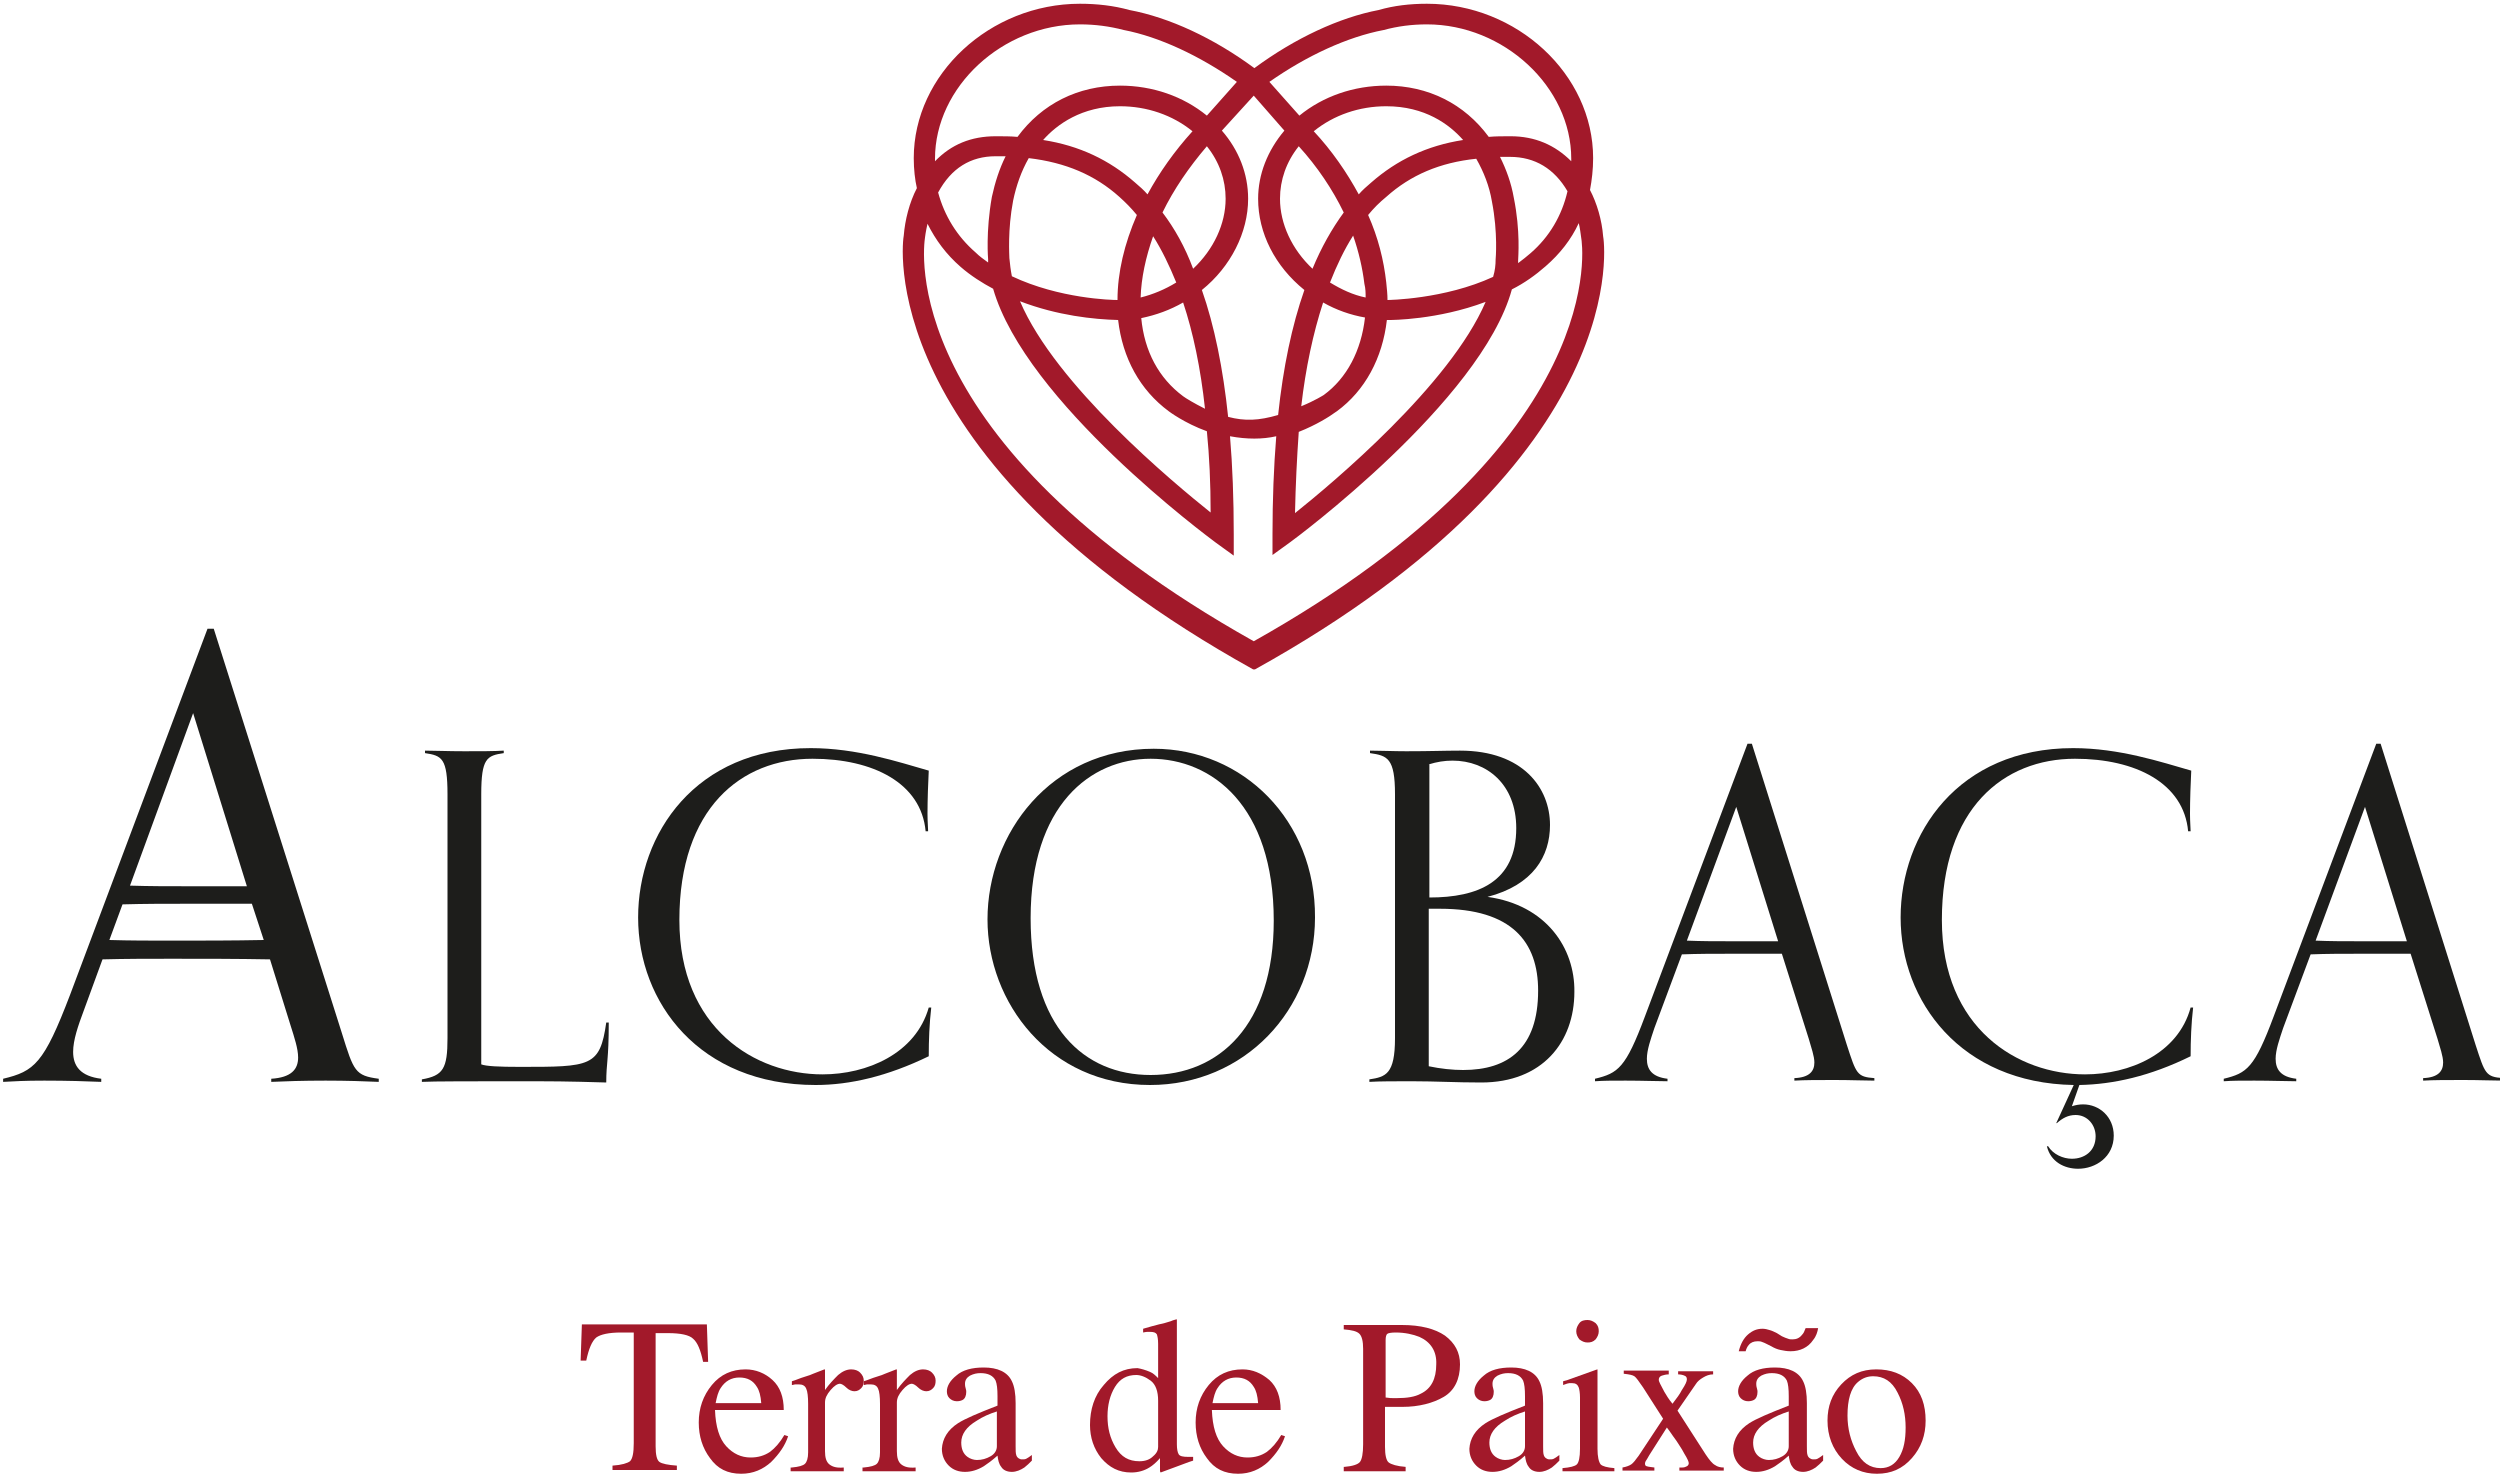
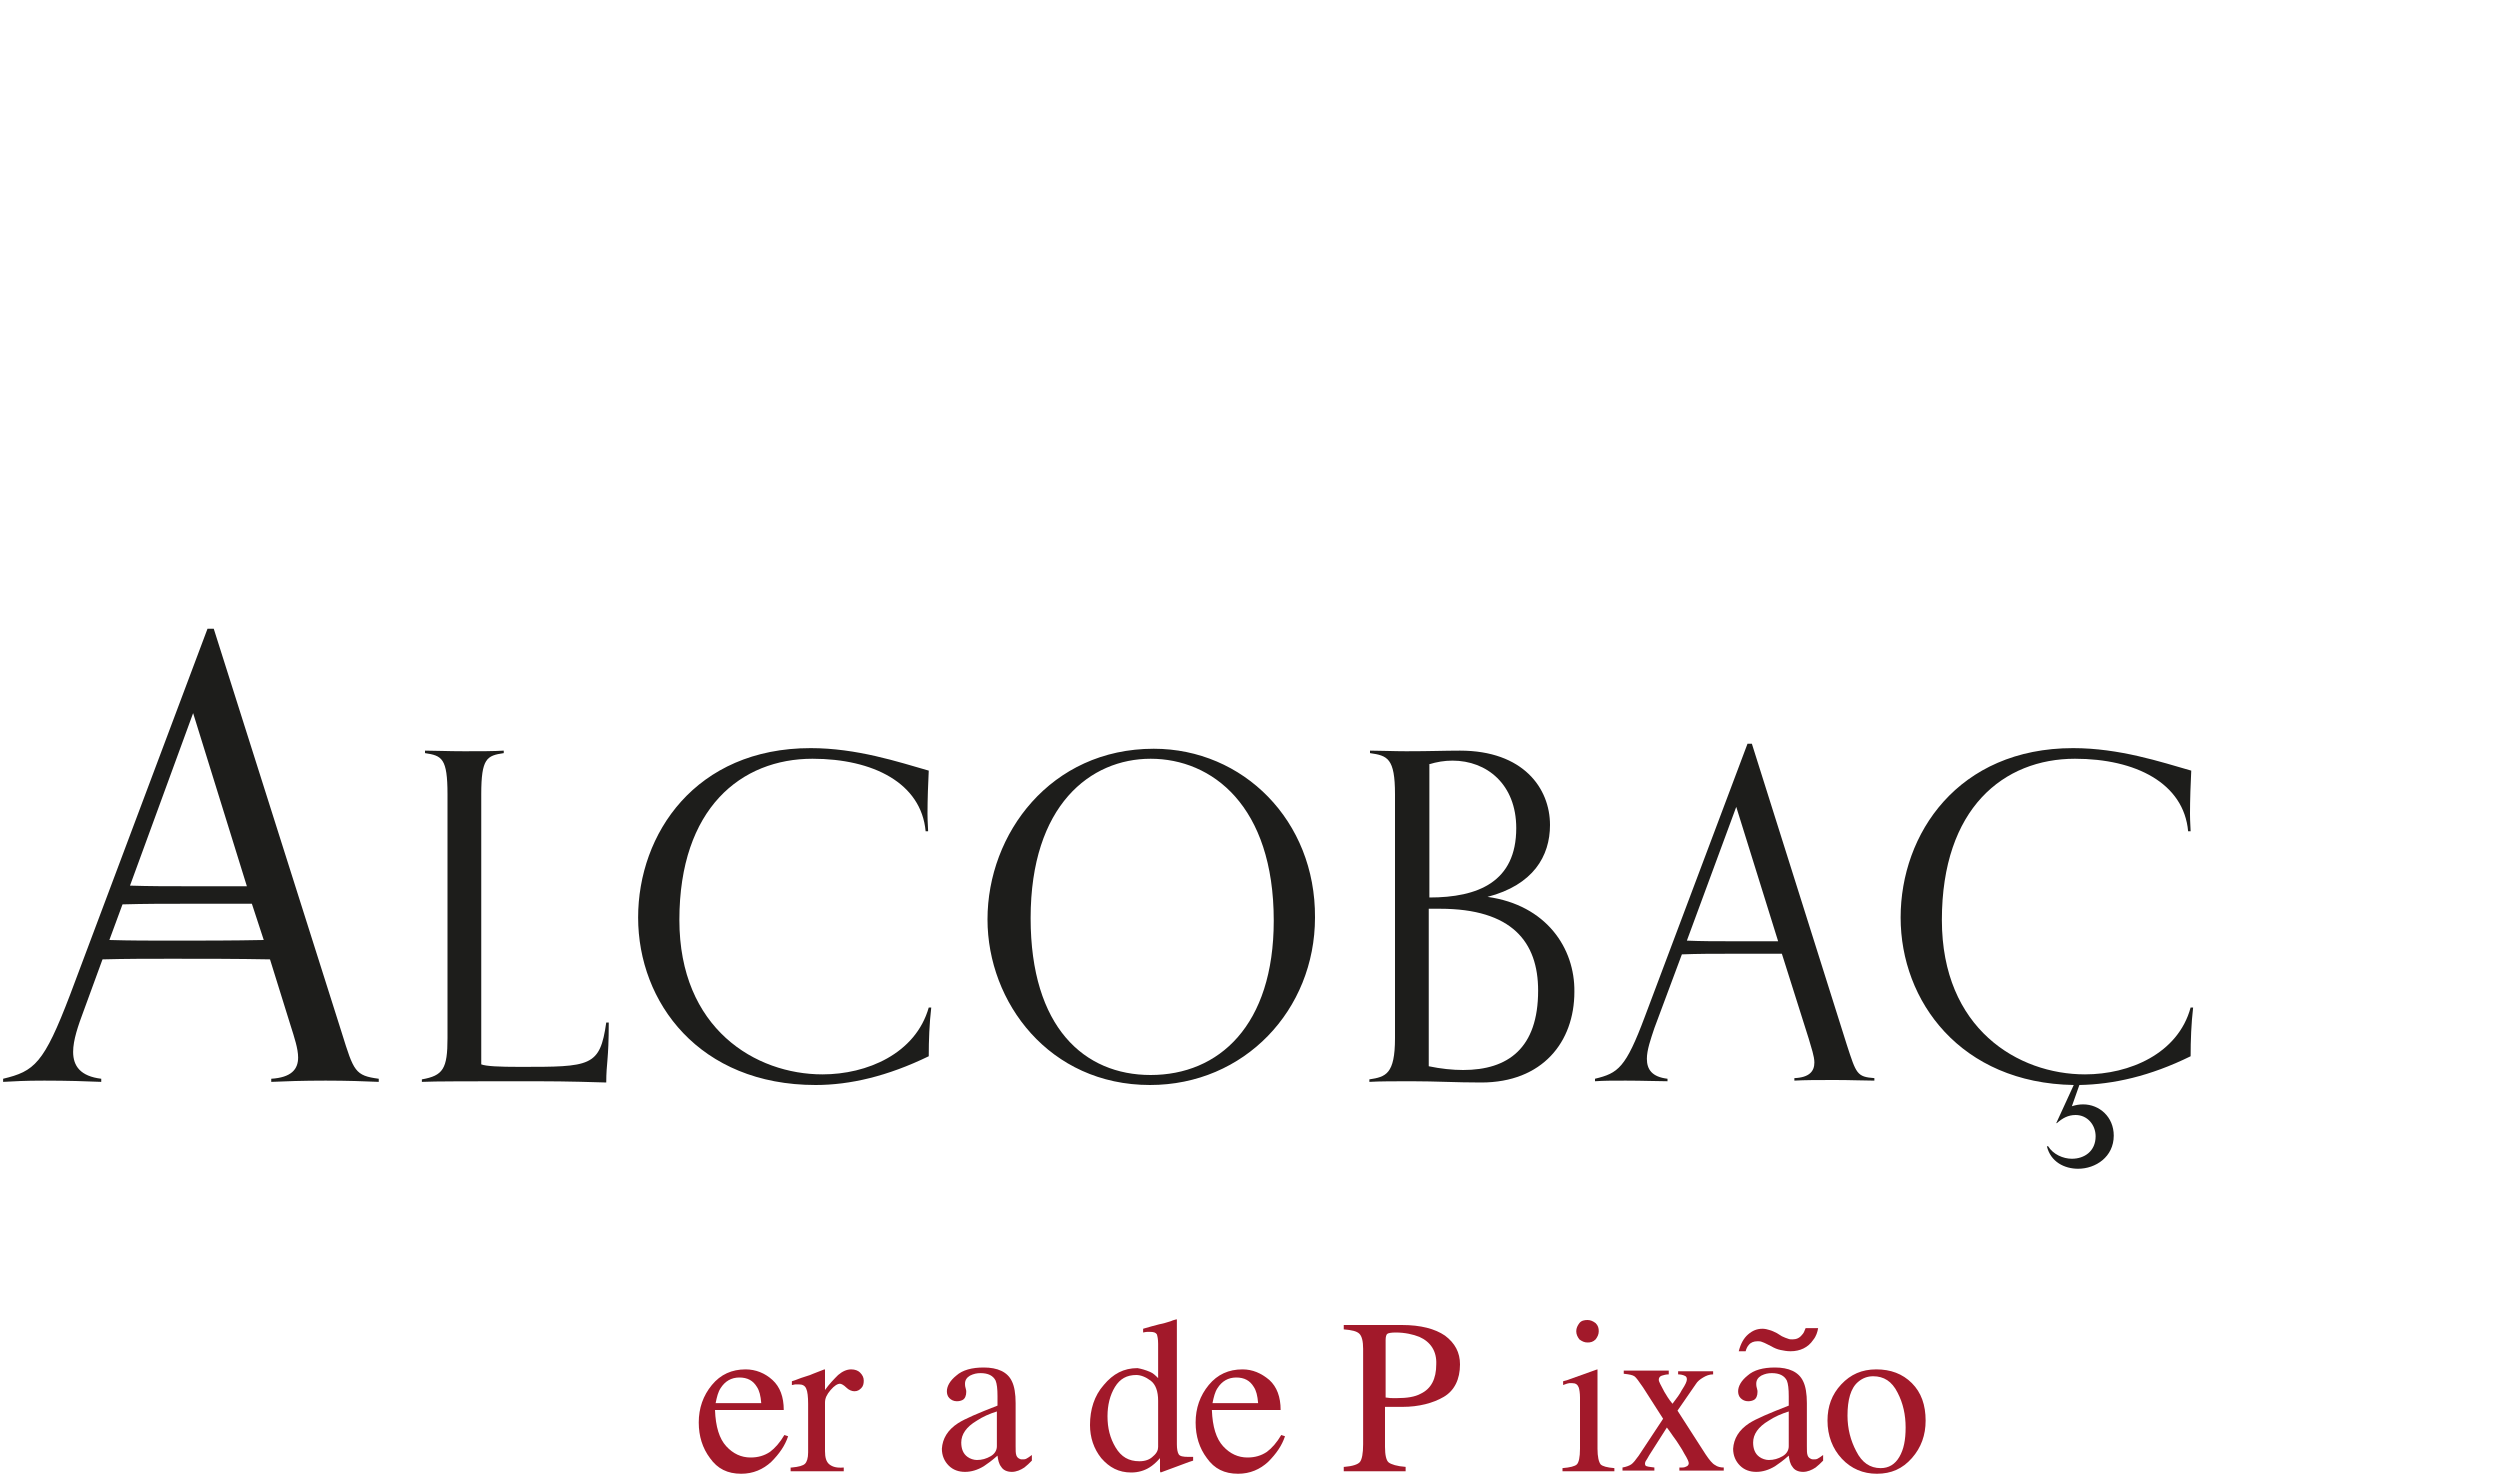
<svg xmlns="http://www.w3.org/2000/svg" version="1.1" id="Layer_1" x="0px" y="0px" viewBox="0 0 400 236" style="enable-background:new 0 0 400 236;" xml:space="preserve">
  <style type="text/css">
	.st0{fill:#1D1D1B;}
	.st1{fill:#A2192A;}
</style>
  <g>
    <g>
      <g>
        <path class="st0" d="M83.2,170.7c-3.4,0-5.4-0.1-6.2-0.4v-43.2c0-5.8,0.9-6.2,3.6-6.6v-0.4c-1.5,0.1-3.8,0.1-6.3,0.1     c-2.7,0-4.7-0.1-6.3-0.1v0.4c2.7,0.4,3.6,0.8,3.6,6.6v39c0,4.9-0.7,6-4.1,6.6v0.4c1.5-0.1,9.1-0.1,14.6-0.1c6.7,0,8.2,0,14.9,0.2     c0-3.2,0.4-3.5,0.4-9.6h-0.4C96,170.7,94.5,170.7,83.2,170.7z" />
        <path class="st0" d="M131.6,171.9c-10.7,0-22.9-7.3-22.9-24.7c0-17.9,9.9-25.8,21.3-25.8c9.7,0,17.4,3.9,18.1,11.6h0.4     c0-0.5-0.1-1.5-0.1-2.8c0-2.2,0.1-5,0.2-6.9c-4.9-1.4-11.5-3.6-18.9-3.6c-18.4,0-27.6,13.7-27.6,27.1c0,13.6,9.8,26.8,28.4,26.8     c5.5,0,11.5-1.4,18.1-4.6c0-2.6,0.1-5.2,0.4-7.8h-0.4C146.5,168.6,138.7,171.9,131.6,171.9z" />
        <path class="st0" d="M54.7,165.3l-20.5-64.7h-1l-22,58.6C7,170.2,5.5,171.4,0.5,172.6v0.5c2-0.1,3.3-0.2,6.6-0.2     c3.6,0,6.9,0.1,9.1,0.2v-0.5c-3.3-0.4-4.5-2-4.5-4.3c0-1.9,0.8-4.2,1.7-6.6l3-8.2c3.7-0.1,7.3-0.1,11-0.1c5.3,0,10.5,0,15.8,0.1     l3.3,10.6c0.6,1.9,1.2,3.7,1.2,5.1c0,1.9-1.1,3.2-4.3,3.4v0.5c2.1-0.1,5.1-0.2,8.7-0.2c3.3,0,6.4,0.1,8.5,0.2v-0.5     C56.8,172.1,56.6,171.4,54.7,165.3z M30.9,114.1l8.6,27.7h-9.5c-3.1,0-6.1,0-9.2-0.1L30.9,114.1z M27.4,150.5     c-3.3,0-6.6,0-9.9-0.1l2.1-5.7c3.5-0.1,6.8-0.1,10.3-0.1h10.4l1.9,5.8C37.2,150.5,32.4,150.5,27.4,150.5z" />
-         <path class="st0" d="M396.1,167.2l-15.2-48.2h-0.7l-16.4,43.6c-3.1,8.3-4.3,9.1-8,10v0.4c1.5-0.1,2.5-0.1,4.9-0.1     c2.7,0,5.2,0.1,6.7,0.1v-0.4c-2.5-0.3-3.3-1.5-3.3-3.2c0-1.4,0.6-3.1,1.2-4.9l4.4-11.8c2.5-0.1,5.1-0.1,7.7-0.1h8.3l4.3,13.6     c0.4,1.4,0.9,2.8,0.9,3.8c0,1.4-0.8,2.4-3.2,2.5v0.4c1.6-0.1,3.8-0.1,6.5-0.1c2.5,0,4.8,0.1,6.3,0.1v-0.4     C397.7,172.3,397.6,171.8,396.1,167.2z M377.4,150.6c-2.3,0-4.6,0-6.9-0.1l7.9-21.4l6.7,21.5H377.4z" />
        <path class="st0" d="M333.6,171.9c-10.7,0-22.9-7.3-22.9-24.7c0-17.9,9.9-25.8,21.3-25.8c9.7,0,17.4,3.9,18.1,11.6h0.4     c0-0.5-0.1-1.5-0.1-2.8c0-2.2,0.1-5,0.2-6.9c-4.9-1.4-11.5-3.6-18.9-3.6c-18.4,0-27.6,13.7-27.6,27.1c0,13.4,9.6,26.5,27.7,26.8     l-2.8,6.1h0.1c0.9-0.8,1.8-1.3,3-1.3c1.9,0,3.2,1.6,3.2,3.4c0,2.4-1.8,3.6-3.8,3.6c-1.4,0-3-0.7-3.8-2h-0.2     c0.6,2.5,2.8,3.6,5,3.6c2.8,0,5.7-1.9,5.7-5.3c0-3-2.3-5-4.9-5c-0.6,0-1.2,0.1-1.8,0.3l1.2-3.4c5.4-0.1,11.3-1.4,17.8-4.6     c0-2.6,0.1-5.2,0.4-7.8h-0.4C348.5,168.6,340.7,171.9,333.6,171.9z" />
        <path class="st0" d="M295.5,167.2l-15.2-48.2h-0.7l-16.4,43.6c-3.1,8.3-4.3,9.1-8,10v0.4c1.5-0.1,2.5-0.1,4.9-0.1     c2.7,0,5.2,0.1,6.7,0.1v-0.4c-2.5-0.3-3.3-1.5-3.3-3.2c0-1.4,0.6-3.1,1.2-4.9l4.4-11.8c2.5-0.1,5.1-0.1,7.7-0.1h8.3l4.3,13.6     c0.4,1.4,0.9,2.8,0.9,3.8c0,1.4-0.8,2.4-3.2,2.5v0.4c1.6-0.1,3.8-0.1,6.5-0.1c2.5,0,4.8,0.1,6.3,0.1v-0.4     C297.1,172.3,297,171.8,295.5,167.2z M276.8,150.6c-2.3,0-4.6,0-6.9-0.1l7.9-21.4l6.7,21.5H276.8z" />
        <path class="st0" d="M184.6,119.8c-16.5,0-26.6,13.6-26.6,27.3c0,13.3,9.9,26.5,26,26.5c15.1,0,26.4-12,26.4-26.8     C210.5,131.3,198.9,119.8,184.6,119.8z M184.1,172c-10.6,0-19.2-7.6-19.2-25.1c0-18.1,9.6-25.5,19.2-25.5     c9.8,0,19.7,7.5,19.7,25.9C203.8,164.1,195,172,184.1,172z" />
        <path class="st0" d="M238,143.5c7.3-1.9,10-6.5,10-11.5c0-5.9-4.3-11.9-14.4-11.9c-2.6,0-4.6,0.1-8.6,0.1c-2,0-4.2-0.1-5.8-0.1     v0.4c2.8,0.4,4,0.8,4,6.6v39c0,5.8-1.5,6.2-4.1,6.6v0.4c1.6-0.1,4.1-0.1,6.8-0.1c3.9,0,7,0.2,11.1,0.2c9.8,0,14.9-6.5,14.9-14.5     C252,151.7,247.4,144.8,238,143.5z M228.6,122.3c1.3-0.4,2.5-0.6,3.8-0.6c5.5,0,10.2,3.8,10.2,10.8c0,8.6-6.1,11.1-13.9,11.1     V122.3z M234.1,171.2c-1.7,0-3.6-0.2-5.5-0.6v-25.2h1.8c11.5,0,15.7,5.3,15.7,13.1C246.1,167.7,241.3,171.2,234.1,171.2z" />
      </g>
-       <path class="st1" d="M256.5,37.8c-0.2-2.6-1-5.3-2.1-7.4c0.3-1.6,0.5-3.3,0.5-5.1c0-13.4-12.2-24.7-26.6-24.7    c-2.7,0-5.3,0.3-7.7,1c-6.3,1.2-13.4,4.5-19.9,9.3c-6.5-4.8-13.6-8.1-20-9.3c-2.5-0.7-5.2-1-7.9-1c-14.4,0-26.6,11.3-26.6,24.7    c0,1.8,0.2,3.5,0.5,4.8c-1.2,2.3-1.9,5.1-2.1,7.6c-0.1,0.3-5.5,35.3,55.9,69.4v0l0.1,0l0.1,0l0.1,0    C262.1,73.1,256.6,38.1,256.5,37.8z M221.4,4.8c2.2-0.6,4.5-0.9,6.9-0.9c12.3,0,23.1,10,23.1,21.5c0,0.1,0,0.3,0,0.4    c-2.6-2.6-5.8-4-9.7-4c-1.3,0-2.4,0-3.5,0.1c-3.9-5.3-9.7-8.2-16.4-8.2c-5.2,0-10.1,1.7-13.9,4.8l-4.8-5.4    C209.1,8.9,215.6,5.9,221.4,4.8z M242.2,31.6c-0.4-2.3-1.2-4.5-2.2-6.5c0.5,0,1.1,0,1.6,0c4,0,7.1,1.9,9.2,5.5    c-0.9,3.9-2.9,7.3-5.9,9.9c-0.6,0.5-1.3,1.1-2,1.6l0-0.4C242.9,41.2,243.3,37,242.2,31.6z M217.4,31.1c-1.9-3.5-4.3-7-7.2-10.1    c3.2-2.6,7.3-4,11.6-4c6.2,0,10.1,2.9,12.3,5.4c-5.8,0.9-10.6,3.2-14.7,6.8C218.7,29.8,218,30.4,217.4,31.1z M218.5,47.6    c-2-0.4-3.9-1.3-5.7-2.4c1.1-2.8,2.3-5.3,3.7-7.5c0.9,2.6,1.5,5.2,1.8,7.7C218.5,46.2,218.5,46.9,218.5,47.6z M215,34    c-1.9,2.6-3.6,5.6-5,9c-3.3-3.1-5.2-7.2-5.2-11.2c0-3,1-5.9,3-8.4C210.8,26.7,213.2,30.3,215,34z M211.7,48.4    c2.1,1.2,4.4,2,6.7,2.4c-0.6,5.3-2.9,9.7-6.6,12.4c0,0-1.4,0.9-3.6,1.8C208.9,58.9,210.1,53.3,211.7,48.4z M213.6,66l0.3-0.2    c4.5-3.3,7.3-8.5,8-14.6l0.4,0c0.3,0,7.7,0,15.4-2.9c-5.7,13.3-24.5,29-30.5,33.8c0.1-4.6,0.3-8.7,0.6-13    C210.6,68,212.8,66.6,213.6,66z M222,48L222,48c0-0.9-0.1-1.8-0.2-2.8c-0.4-3.6-1.3-7.2-2.9-10.8c0.9-1.1,1.8-2,2.9-2.9    c3.9-3.5,8.6-5.5,14.4-6.1c1.2,2.1,2.1,4.4,2.5,6.8c1,5.1,0.6,9.3,0.6,9.3c0,0.9-0.1,1.8-0.4,2.8C231.1,47.9,222.1,48,222,48z     M205.5,20.9c-2.7,3.2-4.2,7-4.2,10.9c0,5.5,2.7,10.8,7.4,14.6c-2,5.7-3.4,12.4-4.2,20c-3.1,0.9-5.3,1-8,0.3    c-0.8-7.7-2.2-14.6-4.2-20.3c4.6-3.7,7.4-9.2,7.4-14.6c0-4-1.5-7.8-4.2-10.9l5.1-5.6L205.5,20.9z M189.3,48.4    c1.6,4.8,2.8,10.5,3.5,17c-1.8-0.9-3.1-1.7-3.5-2c-3.9-2.9-6.2-7.2-6.7-12.5C185,50.4,187.2,49.6,189.3,48.4z M182.5,47.6    c0.1-3.1,0.8-6.4,2-9.8c1.4,2.2,2.6,4.7,3.7,7.4C186.4,46.3,184.5,47.1,182.5,47.6z M186,34c1.8-3.7,4.2-7.2,7.1-10.6    c2,2.5,3,5.4,3,8.4c0,4-1.9,8.1-5.2,11.2C189.6,39.5,187.9,36.5,186,34z M183.6,31.1c-0.6-0.7-1.3-1.3-2-1.9    c-4.1-3.6-8.9-5.9-14.7-6.8c2.2-2.5,6.2-5.4,12.3-5.4c4.3,0,8.4,1.4,11.6,4C187.9,24.2,185.5,27.6,183.6,31.1z M179.1,31.5    c1,0.9,1.9,1.8,2.8,2.9c-2,4.6-3.1,9.2-3.1,13.6c-0.9,0-9.3-0.2-16.9-3.8c-0.2-1-0.3-1.9-0.4-2.9c0-0.4-0.3-4.5,0.6-9.2    c0.5-2.4,1.3-4.7,2.5-6.8C170.5,26,175.2,28,179.1,31.5z M178.9,51.2L178.9,51.2c0.7,6.1,3.5,11.2,8.1,14.6c0,0,2.5,1.9,6.1,3.2    c0.4,4,0.6,8.4,0.6,13c-6-4.8-24.8-20.4-30.5-33.8C169.2,50.5,175,51.1,178.9,51.2z M172.8,3.9c2.4,0,4.7,0.3,7,0.9    c5.7,1.1,12.1,4.1,18.1,8.3l-4.8,5.4c-3.8-3.1-8.7-4.8-13.9-4.8c-6.7,0-12.5,2.9-16.4,8.2c-1.1-0.1-2.2-0.1-3.5-0.1    c-3.9,0-7.1,1.3-9.7,4c0-0.1,0-0.3,0-0.4C149.6,13.9,160.4,3.9,172.8,3.9z M158.1,41.5c0,0.2,0,0.3,0,0.5c-0.7-0.5-1.4-1-2-1.6    c-3-2.6-5-5.9-6-9.6c2.1-3.9,5.2-5.8,9.2-5.8c0.5,0,1,0,1.6,0c-1,2-1.7,4.2-2.2,6.5C157.7,37.1,158.1,41.5,158.1,41.5z     M200.6,102.6c-57.4-32.2-52.8-63.2-52.6-64.6c0,0,0.1-0.9,0.4-2.2c1.3,2.6,3,4.9,5.3,6.9c1.6,1.4,3.5,2.6,5.2,3.5    c5.2,18.1,34.4,39.7,35.6,40.6l2.9,2.1l0-3.4c0-5.6-0.2-11-0.6-15.7c2.7,0.5,5.2,0.5,7.4,0c-0.4,4.9-0.6,10.2-0.6,15.7l0,3.3    l2.9-2.1c0.3-0.2,30.5-22.5,35.4-40.4c2-1,3.8-2.3,5.4-3.7c2.3-2,4.1-4.3,5.3-6.9c0.2,0.8,0.3,1.7,0.4,2.4    C253.1,38.6,258.3,70.2,200.6,102.6z" />
    </g>
    <g>
-       <path class="st1" d="M93.1,211.9h20l0.2,6h-0.8c-0.4-1.9-0.9-3.1-1.6-3.7c-0.6-0.6-2-0.9-4-0.9h-2v18.1c0,1.4,0.2,2.2,0.6,2.5    c0.4,0.3,1.4,0.5,2.8,0.6v0.7H98v-0.7c1.5-0.1,2.4-0.4,2.8-0.7c0.4-0.4,0.6-1.3,0.6-2.9v-17.7h-2c-2,0-3.3,0.3-4,0.8    c-0.7,0.6-1.2,1.8-1.6,3.7h-0.9L93.1,211.9z" />
      <path class="st1" d="M123.6,220.8c1.2,1.1,1.8,2.7,1.8,4.8h-11c0.1,2.7,0.7,4.6,1.8,5.8c1.1,1.2,2.4,1.8,3.9,1.8    c1.2,0,2.2-0.3,3.1-0.9c0.8-0.6,1.6-1.5,2.3-2.7l0.6,0.2c-0.5,1.5-1.4,2.8-2.7,4.1c-1.3,1.2-2.9,1.9-4.8,1.9c-2.2,0-3.8-0.8-5-2.5    c-1.2-1.6-1.8-3.5-1.8-5.7c0-2.3,0.7-4.3,2.1-6c1.4-1.7,3.2-2.5,5.4-2.5C120.9,219.1,122.4,219.7,123.6,220.8z M115.3,222.1    c-0.4,0.6-0.6,1.4-0.8,2.4h7.3c-0.1-1.2-0.3-2-0.7-2.6c-0.6-1-1.5-1.5-2.8-1.5C117,220.4,116,221,115.3,222.1z" />
      <path class="st1" d="M126.7,234.8c1.1-0.1,1.8-0.3,2.1-0.6c0.3-0.3,0.5-0.9,0.5-1.8v-7.8c0-1.1-0.1-2-0.3-2.4    c-0.2-0.5-0.6-0.7-1.2-0.7c-0.1,0-0.3,0-0.5,0c-0.2,0-0.4,0.1-0.6,0.1V221c0.7-0.2,1.3-0.5,2-0.7c0.7-0.2,1.2-0.4,1.4-0.5    c0.6-0.2,1.2-0.5,1.8-0.7c0.1,0,0.1,0,0.1,0.1c0,0.1,0,0.2,0,0.4v2.8c0.7-1,1.5-1.8,2.1-2.4c0.7-0.6,1.4-0.9,2.1-0.9    c0.6,0,1.1,0.2,1.4,0.5c0.4,0.4,0.6,0.8,0.6,1.3c0,0.5-0.1,0.9-0.4,1.2c-0.3,0.3-0.6,0.5-1.1,0.5c-0.4,0-0.9-0.2-1.3-0.6    s-0.8-0.6-1-0.6c-0.4,0-0.9,0.3-1.5,1c-0.6,0.7-0.9,1.3-0.9,2v7.8c0,1,0.2,1.7,0.7,2.1c0.5,0.4,1.2,0.6,2.3,0.5v0.6h-8.5V234.8z" />
-       <path class="st1" d="M138.2,234.8c1.1-0.1,1.8-0.3,2.1-0.6c0.3-0.3,0.5-0.9,0.5-1.8v-7.8c0-1.1-0.1-2-0.3-2.4    c-0.2-0.5-0.6-0.7-1.2-0.7c-0.1,0-0.3,0-0.5,0c-0.2,0-0.4,0.1-0.6,0.1V221c0.7-0.2,1.3-0.5,2-0.7c0.7-0.2,1.2-0.4,1.4-0.5    c0.6-0.2,1.2-0.5,1.8-0.7c0.1,0,0.1,0,0.1,0.1c0,0.1,0,0.2,0,0.4v2.8c0.7-1,1.5-1.8,2.1-2.4c0.7-0.6,1.4-0.9,2.1-0.9    c0.6,0,1.1,0.2,1.4,0.5c0.4,0.4,0.6,0.8,0.6,1.3c0,0.5-0.1,0.9-0.4,1.2c-0.3,0.3-0.6,0.5-1.1,0.5c-0.4,0-0.9-0.2-1.3-0.6    s-0.8-0.6-1-0.6c-0.4,0-0.9,0.3-1.5,1c-0.6,0.7-0.9,1.3-0.9,2v7.8c0,1,0.2,1.7,0.7,2.1c0.5,0.4,1.2,0.6,2.3,0.5v0.6h-8.5V234.8z" />
      <path class="st1" d="M153.3,227.7c1.1-0.7,3.2-1.6,6.3-2.8v-1.5c0-1.2-0.1-2-0.3-2.5c-0.4-0.8-1.2-1.2-2.4-1.2    c-0.6,0-1.1,0.1-1.7,0.4c-0.5,0.3-0.8,0.7-0.8,1.3c0,0.1,0,0.4,0.1,0.7c0.1,0.3,0.1,0.5,0.1,0.6c0,0.6-0.2,1.1-0.6,1.3    c-0.2,0.1-0.5,0.2-0.9,0.2c-0.5,0-0.9-0.2-1.2-0.5c-0.3-0.3-0.4-0.7-0.4-1.1c0-0.8,0.5-1.7,1.5-2.5c1-0.9,2.5-1.3,4.4-1.3    c2.2,0,3.8,0.7,4.5,2.2c0.4,0.8,0.6,2,0.6,3.5v6.9c0,0.7,0,1.1,0.1,1.4c0.1,0.4,0.5,0.7,0.9,0.7c0.3,0,0.5,0,0.7-0.1    c0.2-0.1,0.5-0.3,0.9-0.6v0.9c-0.4,0.4-0.8,0.8-1.2,1.1c-0.6,0.4-1.3,0.7-2,0.7c-0.8,0-1.4-0.3-1.7-0.8c-0.4-0.5-0.5-1.1-0.6-1.8    c-0.9,0.8-1.6,1.3-2.2,1.7c-1,0.6-2,0.9-3,0.9c-1,0-1.9-0.3-2.6-1c-0.7-0.7-1.1-1.6-1.1-2.7C150.8,230.2,151.6,228.8,153.3,227.7z     M159.6,225.8c-1.3,0.4-2.4,0.9-3.3,1.5c-1.7,1-2.5,2.2-2.5,3.5c0,1,0.3,1.8,1,2.3c0.4,0.3,1,0.5,1.5,0.5c0.8,0,1.5-0.2,2.2-0.6    c0.7-0.4,1-1,1-1.6V225.8z" />
      <path class="st1" d="M184,219.5c0.5,0.2,0.9,0.6,1.3,1v-5.5c0-0.7-0.1-1.2-0.2-1.5c-0.2-0.3-0.5-0.4-1.1-0.4c-0.1,0-0.3,0-0.4,0    c-0.1,0-0.3,0-0.7,0.1v-0.6l1.4-0.4c0.5-0.1,1-0.3,1.6-0.4c0.5-0.1,1-0.3,1.4-0.4c0.2-0.1,0.5-0.2,0.9-0.3l0.1,0l0,1.8    c0,0.7,0,1.3,0,2c0,0.7,0,1.4,0,2.1l0,14.1c0,0.7,0.1,1.3,0.3,1.6c0.2,0.3,0.7,0.4,1.5,0.4c0.1,0,0.3,0,0.4,0c0.1,0,0.3,0,0.4,0    v0.6c-0.1,0-0.9,0.3-2.5,0.9l-2.7,1l-0.1-0.2v-2.1c-0.6,0.7-1.2,1.2-1.7,1.5c-0.8,0.5-1.8,0.8-2.9,0.8c-2,0-3.5-0.8-4.8-2.3    c-1.2-1.5-1.8-3.3-1.8-5.3c0-2.5,0.7-4.7,2.2-6.4c1.5-1.8,3.2-2.7,5.4-2.7C182.6,219,183.3,219.2,184,219.5z M184.5,233    c0.6-0.5,0.8-1,0.8-1.5v-7.4c0-1.5-0.4-2.6-1.2-3.2c-0.8-0.6-1.6-0.9-2.3-0.9c-1.5,0-2.6,0.6-3.4,1.9c-0.8,1.3-1.2,2.9-1.2,4.7    c0,1.9,0.4,3.5,1.3,5c0.9,1.5,2.1,2.2,3.8,2.2C183.3,233.8,184,233.5,184.5,233z" />
      <path class="st1" d="M203.1,220.8c1.2,1.1,1.8,2.7,1.8,4.8h-11c0.1,2.7,0.7,4.6,1.8,5.8c1.1,1.2,2.4,1.8,3.9,1.8    c1.2,0,2.2-0.3,3.1-0.9c0.8-0.6,1.6-1.5,2.3-2.7l0.6,0.2c-0.5,1.5-1.4,2.8-2.7,4.1c-1.3,1.2-2.9,1.9-4.8,1.9c-2.2,0-3.8-0.8-5-2.5    c-1.2-1.6-1.8-3.5-1.8-5.7c0-2.3,0.7-4.3,2.1-6c1.4-1.7,3.2-2.5,5.4-2.5C200.4,219.1,201.8,219.7,203.1,220.8z M194.8,222.1    c-0.4,0.6-0.6,1.4-0.8,2.4h7.3c-0.1-1.2-0.3-2-0.7-2.6c-0.6-1-1.5-1.5-2.8-1.5C196.5,220.4,195.5,221,194.8,222.1z" />
      <path class="st1" d="M215.1,234.7c1.3-0.1,2.2-0.4,2.5-0.8c0.3-0.4,0.5-1.3,0.5-2.8v-15.3c0-1.2-0.2-2-0.6-2.4    c-0.4-0.4-1.2-0.6-2.5-0.7v-0.7h9.3c3,0,5.3,0.6,6.9,1.7c1.6,1.2,2.4,2.7,2.4,4.6c0,2.4-0.9,4.2-2.6,5.2s-4,1.6-6.6,1.6    c-0.4,0-0.9,0-1.5,0s-1,0-1.3,0v6.4c0,1.3,0.2,2.2,0.6,2.5c0.4,0.3,1.3,0.6,2.7,0.7v0.7h-9.9V234.7z M227.1,213.9    c-1-0.4-2.3-0.7-3.8-0.7c-0.7,0-1.2,0.1-1.3,0.2c-0.2,0.1-0.3,0.5-0.3,1v9.2c0.6,0.1,1,0.1,1.2,0.1c0.2,0,0.4,0,0.6,0    c1.6,0,2.9-0.2,3.8-0.7c1.7-0.8,2.5-2.4,2.5-4.7C229.9,216.2,228.9,214.7,227.1,213.9z" />
-       <path class="st1" d="M237.7,227.7c1.1-0.7,3.2-1.6,6.3-2.8v-1.5c0-1.2-0.1-2-0.3-2.5c-0.4-0.8-1.2-1.2-2.4-1.2    c-0.6,0-1.1,0.1-1.7,0.4c-0.5,0.3-0.8,0.7-0.8,1.3c0,0.1,0,0.4,0.1,0.7c0.1,0.3,0.1,0.5,0.1,0.6c0,0.6-0.2,1.1-0.6,1.3    c-0.2,0.1-0.5,0.2-0.9,0.2c-0.5,0-0.9-0.2-1.2-0.5c-0.3-0.3-0.4-0.7-0.4-1.1c0-0.8,0.5-1.7,1.5-2.5c1-0.9,2.5-1.3,4.4-1.3    c2.2,0,3.8,0.7,4.5,2.2c0.4,0.8,0.6,2,0.6,3.5v6.9c0,0.7,0,1.1,0.1,1.4c0.1,0.4,0.5,0.7,0.9,0.7c0.3,0,0.5,0,0.7-0.1    c0.2-0.1,0.5-0.3,0.9-0.6v0.9c-0.4,0.4-0.8,0.8-1.2,1.1c-0.6,0.4-1.3,0.7-2,0.7c-0.8,0-1.4-0.3-1.7-0.8c-0.4-0.5-0.5-1.1-0.6-1.8    c-0.9,0.8-1.6,1.3-2.2,1.7c-1,0.6-2,0.9-3,0.9c-1,0-1.9-0.3-2.6-1c-0.7-0.7-1.1-1.6-1.1-2.7C235.2,230.2,236,228.8,237.7,227.7z     M244.1,225.8c-1.3,0.4-2.4,0.9-3.3,1.5c-1.7,1-2.5,2.2-2.5,3.5c0,1,0.3,1.8,1,2.3c0.4,0.3,1,0.5,1.5,0.5c0.8,0,1.5-0.2,2.2-0.6    s1-1,1-1.6V225.8z" />
      <path class="st1" d="M250,234.9c1.2-0.1,2-0.3,2.3-0.6c0.3-0.3,0.5-1.1,0.5-2.5v-8.2c0-0.7-0.1-1.3-0.2-1.6    c-0.2-0.5-0.5-0.7-1.1-0.7c-0.1,0-0.3,0-0.4,0c-0.1,0-0.5,0.1-1,0.3V221l0.7-0.2c2-0.7,3.4-1.2,4.2-1.5c0.3-0.1,0.5-0.2,0.6-0.2    c0,0.1,0,0.2,0,0.3v12.4c0,1.3,0.2,2.1,0.5,2.5c0.3,0.3,1,0.5,2.2,0.6v0.5H250V234.9z M252.7,211.7c0.3-0.4,0.8-0.5,1.3-0.5    c0.5,0,0.9,0.2,1.3,0.5c0.4,0.4,0.5,0.8,0.5,1.3c0,0.5-0.2,0.9-0.5,1.3c-0.4,0.4-0.8,0.5-1.3,0.5c-0.5,0-0.9-0.2-1.3-0.5    c-0.3-0.4-0.5-0.8-0.5-1.3C252.2,212.5,252.4,212.1,252.7,211.7z" />
      <path class="st1" d="M267,219.4v0.5c-0.4,0-0.8,0.1-1.1,0.2c-0.3,0.1-0.5,0.3-0.5,0.7c0,0.2,0.3,0.8,0.9,1.9    c0.3,0.5,0.7,1.2,1.3,1.9c0.7-0.9,1.2-1.6,1.5-2.2c0.6-0.9,0.8-1.4,0.8-1.7c0-0.3-0.1-0.5-0.4-0.6c-0.2-0.1-0.6-0.2-1-0.2v-0.5    h5.6v0.5c-0.6,0-1.1,0.2-1.6,0.5c-0.5,0.3-0.9,0.6-1.2,1.1l-2.9,4.2l4.5,7c0.6,0.9,1.1,1.5,1.5,1.7c0.4,0.3,0.9,0.4,1.4,0.4v0.5    h-7.1v-0.5l0.5,0c0.3,0,0.5-0.1,0.7-0.2c0.2-0.1,0.3-0.3,0.3-0.5c0-0.2-0.2-0.7-0.7-1.5c-0.2-0.4-0.5-0.9-0.9-1.5    c-0.2-0.3-0.5-0.8-0.9-1.3c-0.4-0.6-0.7-1-1-1.4l-2.8,4.4c-0.3,0.5-0.5,0.9-0.6,1c-0.1,0.2-0.1,0.3-0.1,0.4c0,0.2,0.1,0.4,0.3,0.4    c0.2,0.1,0.6,0.1,1.2,0.2v0.5h-5.1v-0.5c0.6-0.1,1.1-0.3,1.4-0.5c0.3-0.2,0.7-0.7,1.2-1.4l3.9-5.9l-3.2-5c-0.7-1-1.1-1.6-1.4-1.8    c-0.3-0.2-0.8-0.3-1.7-0.4v-0.5H267z" />
      <path class="st1" d="M279.9,227.7c1.1-0.7,3.2-1.6,6.3-2.8v-1.5c0-1.2-0.1-2-0.3-2.5c-0.4-0.8-1.2-1.2-2.4-1.2    c-0.6,0-1.1,0.1-1.7,0.4c-0.5,0.3-0.8,0.7-0.8,1.3c0,0.1,0,0.4,0.1,0.7c0.1,0.3,0.1,0.5,0.1,0.6c0,0.6-0.2,1.1-0.6,1.3    c-0.2,0.1-0.5,0.2-0.9,0.2c-0.5,0-0.9-0.2-1.2-0.5c-0.3-0.3-0.4-0.7-0.4-1.1c0-0.8,0.5-1.7,1.5-2.5c1-0.9,2.5-1.3,4.4-1.3    c2.2,0,3.8,0.7,4.5,2.2c0.4,0.8,0.6,2,0.6,3.5v6.9c0,0.7,0,1.1,0.1,1.4c0.1,0.4,0.5,0.7,0.9,0.7c0.3,0,0.5,0,0.7-0.1    c0.2-0.1,0.5-0.3,0.9-0.6v0.9c-0.4,0.4-0.8,0.8-1.2,1.1c-0.6,0.4-1.3,0.7-2,0.7c-0.8,0-1.4-0.3-1.7-0.8c-0.4-0.5-0.5-1.1-0.6-1.8    c-0.9,0.8-1.6,1.3-2.2,1.7c-1,0.6-2,0.9-3,0.9c-1,0-1.9-0.3-2.6-1c-0.7-0.7-1.1-1.6-1.1-2.7C277.4,230.2,278.2,228.8,279.9,227.7z     M285.1,213.8c0.4,0.2,0.7,0.3,1,0.4c0.2,0.1,0.5,0.1,0.7,0.1c0.6,0,1.1-0.2,1.5-0.7c0.3-0.3,0.4-0.6,0.6-1.1h2    c-0.1,0.6-0.3,1.3-0.8,1.9c-0.8,1.2-2.1,1.8-3.6,1.8c-0.6,0-1.1-0.1-1.6-0.2c-0.5-0.1-1-0.3-1.5-0.6l-0.8-0.4    c-0.2-0.1-0.4-0.2-0.7-0.3c-0.2-0.1-0.5-0.1-0.7-0.1c-0.6,0-1.1,0.2-1.4,0.6c-0.2,0.2-0.4,0.6-0.5,1h-1.1c0.3-1.2,0.8-2.1,1.5-2.7    s1.4-0.9,2.3-0.9c0.4,0,0.8,0.1,1.1,0.2c0.4,0.1,0.8,0.3,1.2,0.5L285.1,213.8z M286.3,225.8c-1.3,0.4-2.4,0.9-3.3,1.5    c-1.7,1-2.5,2.2-2.5,3.5c0,1,0.3,1.8,1,2.3c0.4,0.3,1,0.5,1.5,0.5c0.8,0,1.5-0.2,2.2-0.6s1-1,1-1.6V225.8z" />
      <path class="st1" d="M294.6,221.5c1.5-1.6,3.3-2.4,5.6-2.4c2.3,0,4.2,0.7,5.7,2.2s2.2,3.5,2.2,6c0,2.3-0.7,4.3-2.2,6    c-1.5,1.7-3.3,2.5-5.6,2.5c-2.2,0-4.1-0.8-5.6-2.4c-1.5-1.6-2.3-3.7-2.3-6.1C292.4,225,293.1,223.1,294.6,221.5z M297.3,221.1    c-1.2,1-1.7,2.9-1.7,5.4c0,2.1,0.5,4,1.4,5.7c0.9,1.8,2.2,2.7,3.9,2.7c1.3,0,2.3-0.6,3-1.8c0.7-1.2,1-2.7,1-4.7    c0-2-0.4-3.9-1.3-5.6c-0.9-1.8-2.2-2.6-3.9-2.6C298.8,220.2,298,220.5,297.3,221.1z" />
    </g>
  </g>
</svg>